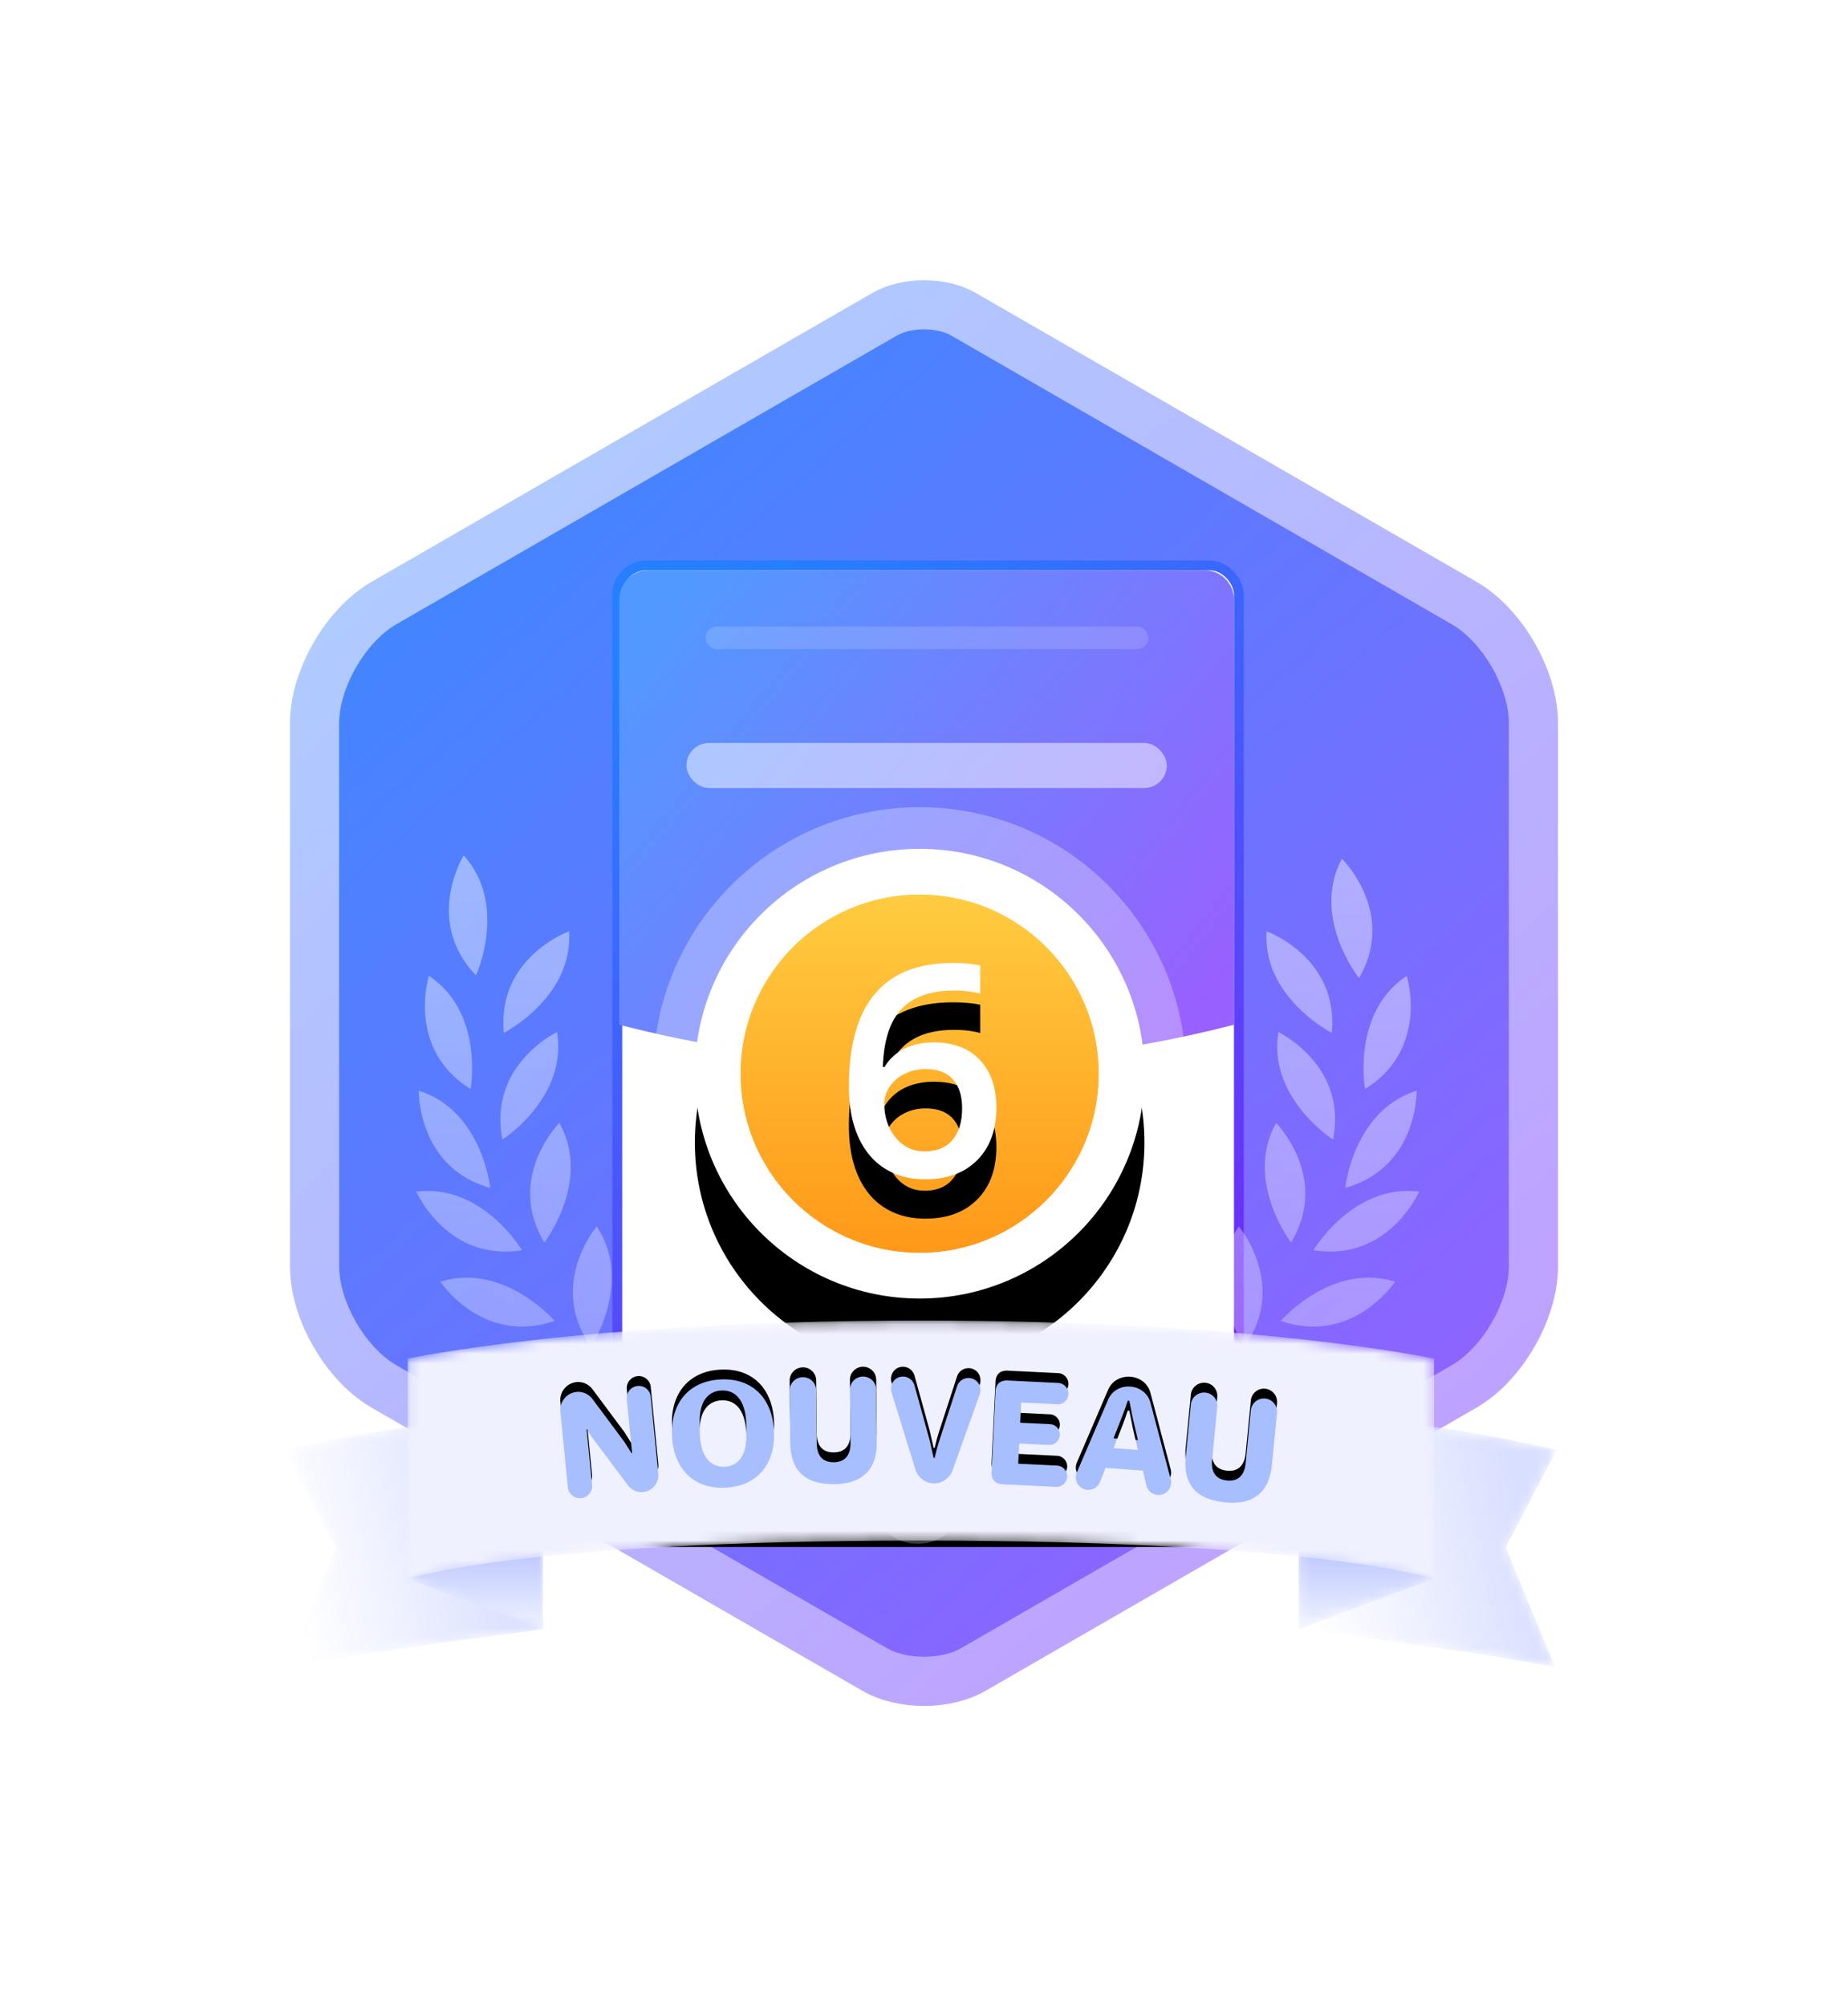
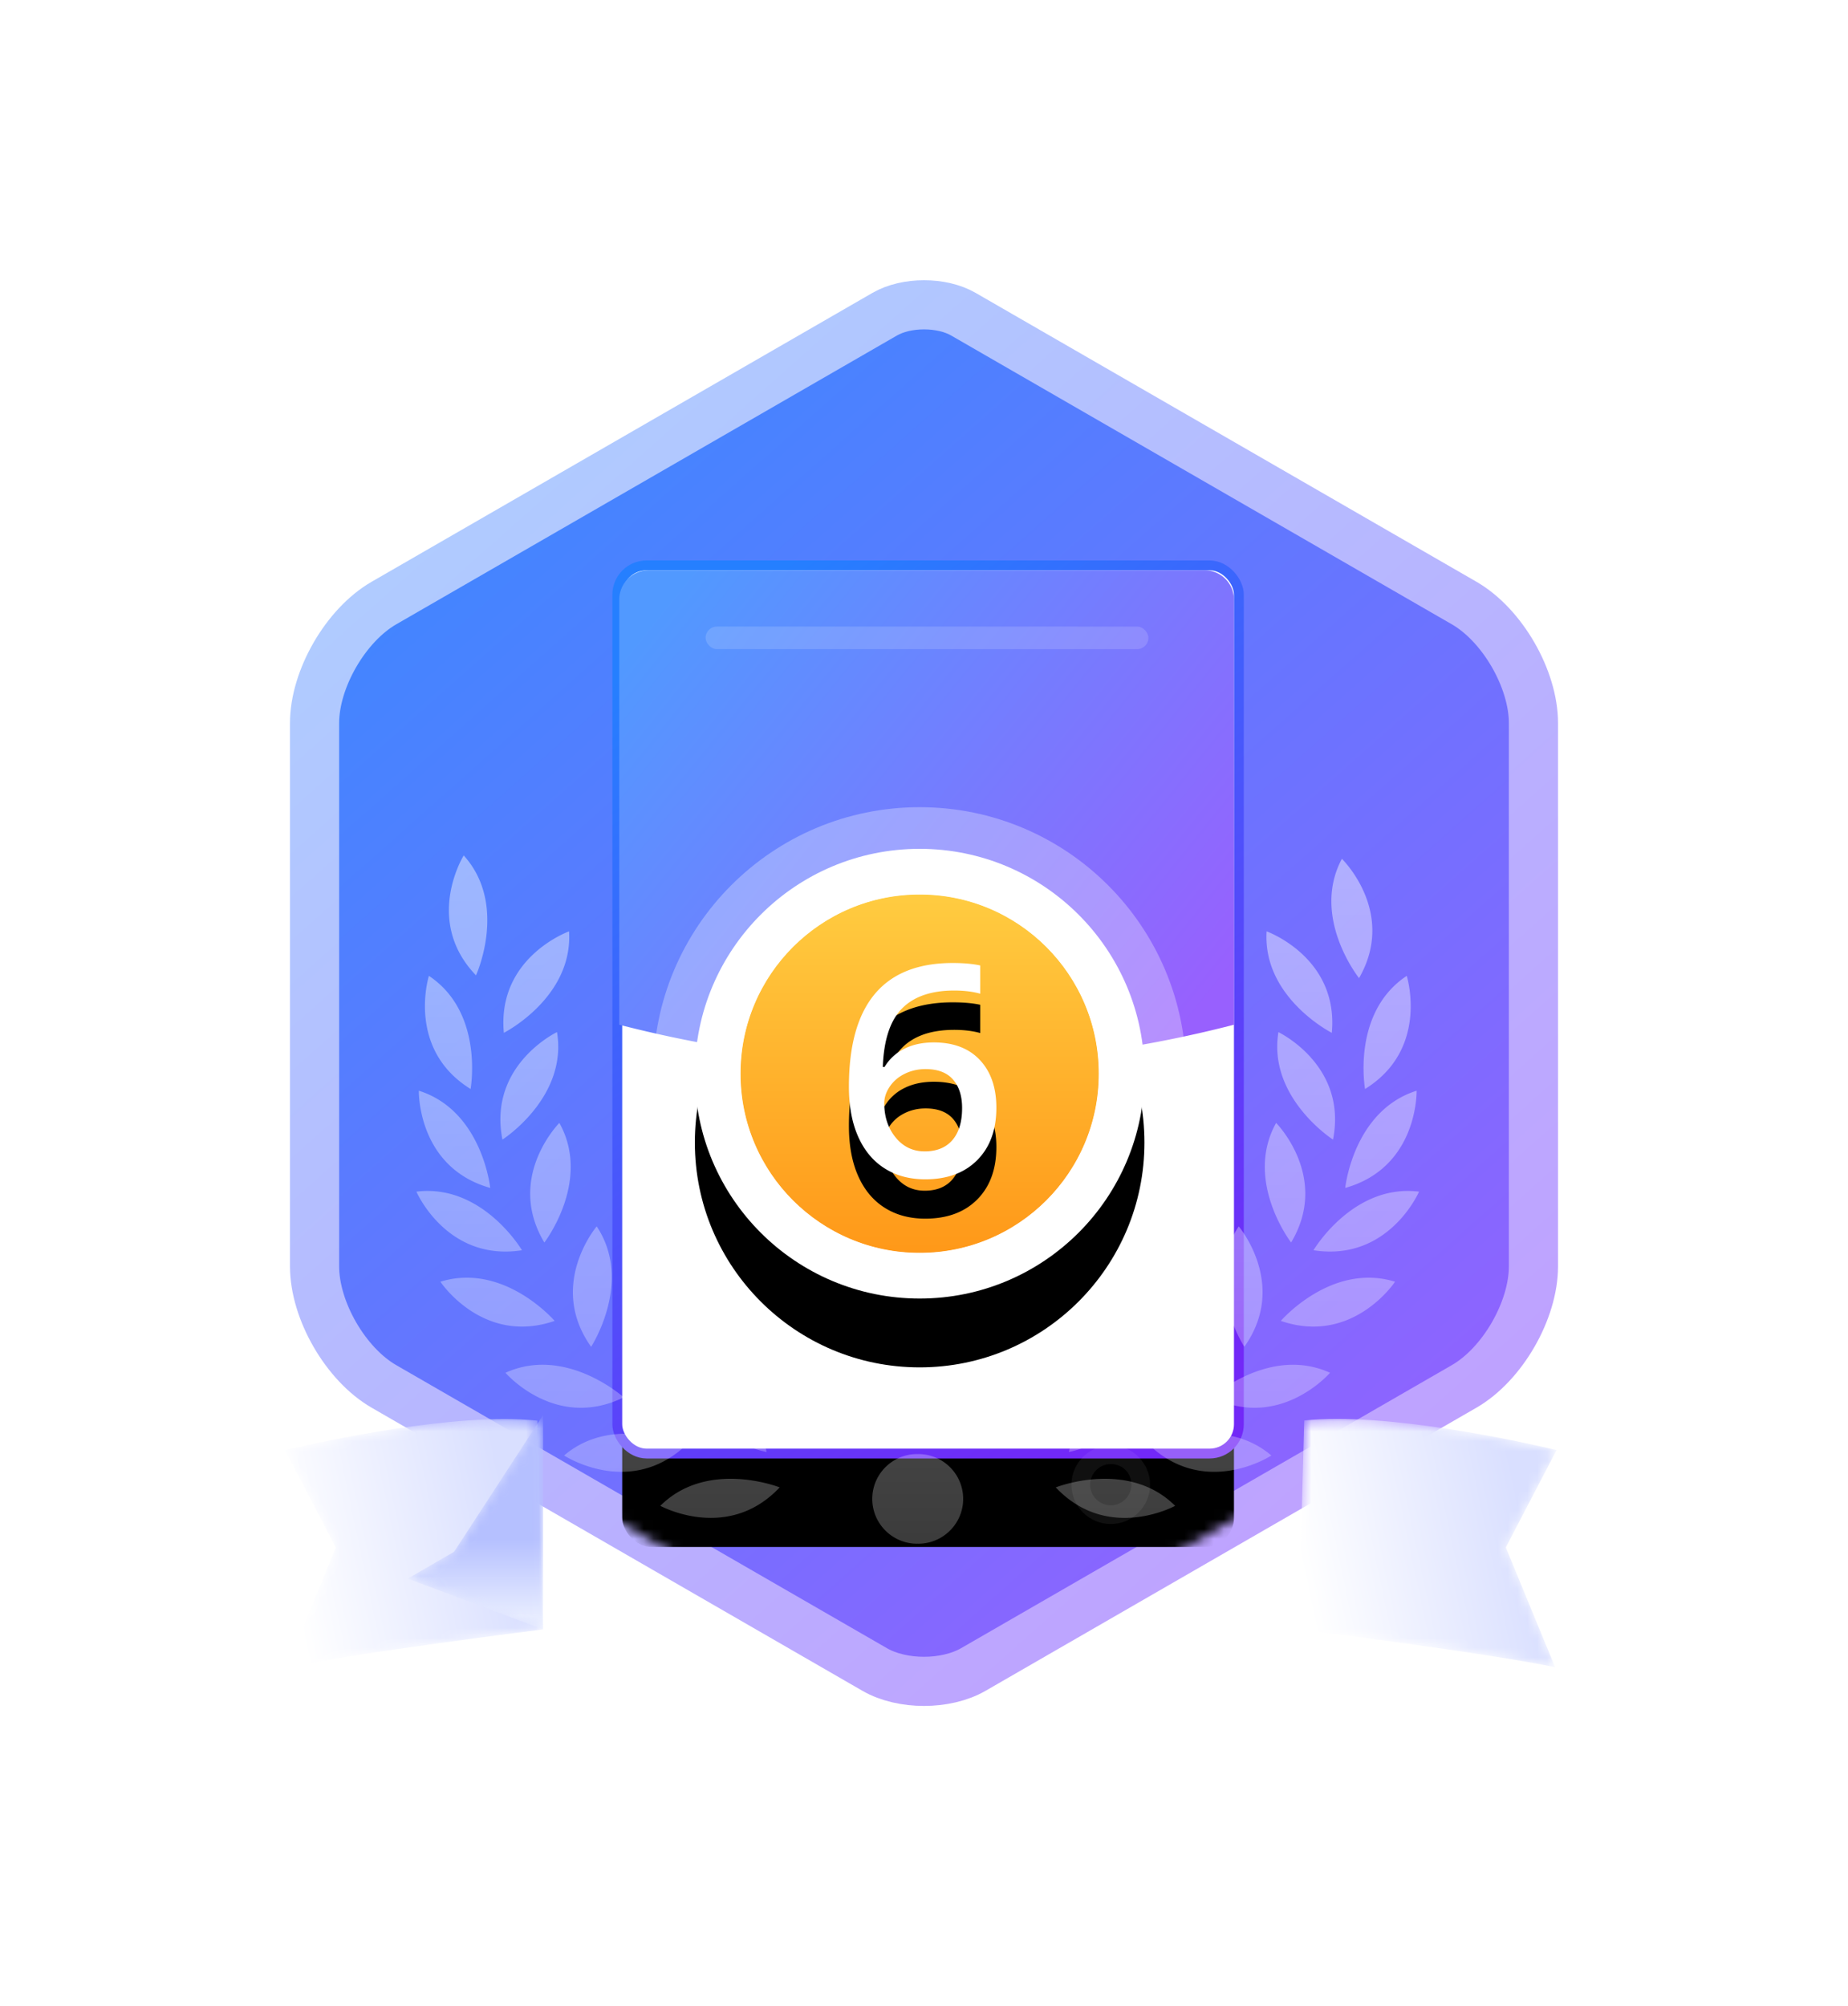
<svg xmlns="http://www.w3.org/2000/svg" xmlns:xlink="http://www.w3.org/1999/xlink" width="188" height="204">
  <style>.B{fill:#000}.C{fill:#fff}.D{fill:#a7beff}.E{fill-rule:nonzero}.F{fill:#f0f1ff}</style>
  <defs>
    <linearGradient x1="10.776%" y1="0%" x2="88.531%" y2="100%" id="A">
      <stop stop-color="#388aff" offset="0%" />
      <stop stop-color="#985fff" offset="100%" />
    </linearGradient>
    <linearGradient x1="10.776%" y1="0%" x2="88.531%" y2="100%" id="B">
      <stop stop-color="#aed0ff" offset="0%" />
      <stop stop-color="#c09dff" offset="100%" />
    </linearGradient>
    <path d="M66.005.954c-2.204-1.272-5.798-1.272-8 0l-50.95 29.38C3.167 32.577 0 38.06 0 42.546V97.79c0 4.494 3.167 9.97 7.055 12.212l49.944 28.802c1.382.795 3.192 1.197 5 1.197 1.8 0 3.62-.402 5.002-1.197L116.954 110c3.888-2.243 7.046-7.718 7.046-12.212V42.546c0-4.486-3.16-9.97-7.046-12.212L66.005.954z" id="C" />
    <filter x="-37.5%" y="-32.5%" width="175.0%" height="166.4%" id="D">
      <feMorphology radius="7.5" operator="dilate" in="SourceAlpha" />
      <feOffset dy="1" />
      <feGaussianBlur stdDeviation="9.5" />
      <feComposite in2="SourceAlpha" operator="out" />
      <feColorMatrix values="0 0 0 0 0.514   0 0 0 0 0.412   0 0 0 0 1  0 0 0 0.17 0" />
    </filter>
    <linearGradient x1="25.733%" y1="0%" x2="73.838%" y2="100%" id="E">
      <stop stop-color="#257fff" offset="0%" />
      <stop stop-color="#7228f7" offset="100%" />
    </linearGradient>
    <rect id="F" x=".298" width="62.235" height="89.332" rx="2.978" />
    <filter x="-25.7%" y="-11.2%" width="151.4%" height="135.8%" id="G">
      <feMorphology radius="1" operator="dilate" in="SourceAlpha" />
      <feOffset dy="6" />
      <feGaussianBlur stdDeviation="4" />
      <feComposite in2="SourceAlpha" operator="out" />
      <feColorMatrix values="0 0 0 0 0   0 0 0 0 0   0 0 0 0 0  0 0 0 0.1 0" result="D" />
      <feMorphology radius="1" operator="dilate" in="SourceAlpha" />
      <feOffset dy="4" />
      <feGaussianBlur stdDeviation="3" />
      <feComposite in2="SourceAlpha" operator="out" />
      <feColorMatrix values="0 0 0 0 0.047   0 0 0 0 0.086   0 0 0 0 0.227  0 0 0 0.1 0" result="H" />
      <feMerge>
        <feMergeNode in="D" />
        <feMergeNode in="H" />
      </feMerge>
    </filter>
    <linearGradient x1="0%" y1="17.818%" x2="99.116%" y2="82.182%" id="H">
      <stop stop-color="#5199ff" offset="0%" />
      <stop stop-color="#9860fe" offset="100%" />
    </linearGradient>
    <path d="M2.978 0h56.577a2.98 2.98 0 0 1 2.978 2.978v43.24c-10.2 2.634-20.62 3.95-31.266 3.95S10.2 48.85 0 46.218V2.978A2.98 2.98 0 0 1 2.978 0z" id="I" />
    <linearGradient x1="50%" y1="0%" x2="50%" y2="100%" id="J">
      <stop stop-color="#ffcf43" offset="0%" />
      <stop stop-color="#ff9516" offset="100%" />
    </linearGradient>
    <circle id="K" cx="51.196" cy="27.196" r="22.869" />
    <filter x="-56.8%" y="-41.5%" width="213.7%" height="213.7%" id="L">
      <feOffset dy="7" in="SourceAlpha" />
      <feGaussianBlur stdDeviation="7.5" />
      <feComposite in2="SourceAlpha" operator="out" />
      <feColorMatrix values="0 0 0 0 0.945   0 0 0 0 0.541   0 0 0 0 0.255  0 0 0 0.32 0" />
    </filter>
    <linearGradient x1="50%" y1="1.11022302e-14%" x2="50%" y2="143.445%" id="M">
      <stop stop-color="#fff" stop-opacity=".444" offset="0%" />
      <stop stop-color="#fff" stop-opacity=".142" offset="100%" />
    </linearGradient>
    <path d="M51.764 38c2.236 0 4-.652 5.295-1.957S59 32.963 59 30.716c0-2.042-.56-3.66-1.677-4.85s-2.68-1.788-4.683-1.788c-1.158 0-2.165.217-3.02.652a4.8 4.8 0 0 0-1.994 1.839h0-.18c.1-2.716.745-4.7 1.934-5.92S52.343 18.8 54.7 18.8c1.007 0 1.893.107 2.66.322h0V16.25c-.765-.166-1.702-.25-2.8-.25C47.52 16 44 20.192 44 28.576c0 1.984.315 3.68.944 5.093s1.528 2.487 2.696 3.225S50.183 38 51.764 38zm-.06-2.843c-1.198 0-2.183-.47-2.953-1.414s-1.156-2.103-1.156-3.48c0-.577.186-1.14.56-1.693s.88-.987 1.526-1.304 1.35-.476 2.115-.476c1.24 0 2.168.352 2.787 1.055s.93 1.67.93 2.902c0 1.417-.33 2.506-.99 3.268s-1.6 1.143-2.817 1.143z" id="N" />
    <filter x="-56.7%" y="-29.5%" width="213.3%" height="177.3%" id="O">
      <feOffset dy="2" in="SourceAlpha" />
      <feGaussianBlur stdDeviation="2.5" />
      <feComposite in2="SourceAlpha" operator="out" />
      <feColorMatrix values="0 0 0 0 0   0 0 0 0 0   0 0 0 0 0  0 0 0 0.1 0" result="C" />
      <feOffset dy="2" in="SourceAlpha" />
      <feGaussianBlur stdDeviation="2.5" />
      <feComposite in2="SourceAlpha" operator="out" />
      <feColorMatrix values="0 0 0 0 0   0 0 0 0 0   0 0 0 0 0  0 0 0 0.07 0" result="F" />
      <feMerge>
        <feMergeNode in="C" />
        <feMergeNode in="F" />
      </feMerge>
    </filter>
    <path d="M0 3.413l5.164 9.896L.144 25.5c6.74-1.434 26.103-3.866 26.103-3.866h0L25.673.4C24.637.3 23.514.24 22.337.24h0C12.918.24 0 3.413 0 3.413" id="P" />
    <linearGradient x1="87.305%" y1="41.065%" x2="0.693%" y2="58.683%" id="Q">
      <stop stop-color="#d9dfff" offset="0%" />
      <stop stop-color="#fff" offset="100%" />
    </linearGradient>
    <path id="R" d="M4.893 14.04L.178 16.77l13.77 5.163V.134z" />
    <linearGradient x1="50%" y1="57.864%" x2="50%" y2="94.377%" id="S">
      <stop stop-color="#b5c0ff" offset="0%" />
      <stop stop-color="#e8edff" offset="100%" />
    </linearGradient>
    <path d="M.78.386L.206 21.62s19.362 2.43 26.102 3.866h0l-5.02-12.19 5.163-9.896S13.533.225 4.114.225h0c-1.178 0-2.3.05-3.336.16" id="T" />
    <linearGradient x1="87.305%" y1="41.065%" x2="0.693%" y2="58.683%" id="U">
      <stop stop-color="#d9dfff" offset="0%" />
      <stop stop-color="#fff" offset="100%" />
    </linearGradient>
    <path id="V" d="M.206 21.92l13.77-5.163-4.715-2.732L.206.12z" />
-     <path d="M52.384.118C17.963.118.178 4 .178 4h0v22.374s11.76-3.873 52.206-3.873h0c40.445 0 52.206 3.873 52.206 3.873h0V4S86.805.118 52.384.118z" id="W" />
    <path d="M8.442 11.746a1.71 1.71 0 0 0 1.528-1.86l-.768-7.83A1.22 1.22 0 0 0 7.872.957c-.68.067-1.17.664-1.105 1.338l.537 5.483-.068.007-.716-1.14-3.243-4.353c-.356-.48-.977-.8-1.63-.726A1.83 1.83 0 0 0 .009 3.561l.755 7.7c.065.667.678 1.17 1.365 1.103.667-.065 1.17-.678 1.105-1.345L2.68 5.38l.068-.007c.212.412.4.7.746 1.163l3.398 4.537a1.72 1.72 0 0 0 1.55.672z" id="X" />
    <filter x="-50.1%" y="-52.5%" width="200.2%" height="187.6%" id="Y">
      <feOffset dy="-1" in="SourceAlpha" />
      <feGaussianBlur stdDeviation="1.5" />
      <feColorMatrix values="0 0 0 0 0   0 0 0 0 0   0 0 0 0 0  0 0 0 0.05 0" />
    </filter>
    <path d="M16.817 11.303c3.243-.164 5.092-2.448 4.924-5.773-.168-3.318-2.196-5.4-5.453-5.234-3.243.164-5.09 2.46-4.924 5.76.168 3.325 2.197 5.413 5.454 5.248z" id="Z" />
    <filter x="-48.1%" y="-54.4%" width="196.2%" height="190.7%" id="a">
      <feOffset dy="-1" in="SourceAlpha" />
      <feGaussianBlur stdDeviation="1.5" />
      <feColorMatrix values="0 0 0 0 0   0 0 0 0 0   0 0 0 0 0  0 0 0 0.05 0" />
    </filter>
    <path d="M16.723 9.172c-1.338.068-2.412-.87-2.533-3.26s.854-3.424 2.192-3.492c1.345-.068 2.412.864 2.533 3.253s-.846 3.43-2.19 3.5z" id="b" />
    <filter x="-105.4%" y="-88.8%" width="310.8%" height="248.0%" id="c">
      <feOffset dy="-1" in="SourceAlpha" />
      <feGaussianBlur stdDeviation="1.5" />
      <feColorMatrix values="0 0 0 0 0   0 0 0 0 0   0 0 0 0 0  0 0 0 0.05 0" />
    </filter>
    <path d="M27.872 10.942c3.24-.035 4.348-1.865 4.322-4.306l-.057-5.318A1.34 1.34 0 0 0 30.783 0a1.34 1.34 0 0 0-1.319 1.347l.058 5.4c.012 1.135-.464 1.953-1.688 1.967-1.23.013-1.73-.754-1.744-1.93l-.058-5.386C26.025.653 25.417.058 24.68.066c-.76.008-1.354.616-1.346 1.36L23.4 6.73c.027 2.48 1.14 4.247 4.482 4.21z" id="d" />
    <filter x="-56.4%" y="-54.8%" width="212.8%" height="191.4%" id="e">
      <feOffset dy="-1" in="SourceAlpha" />
      <feGaussianBlur stdDeviation="1.5" />
      <feColorMatrix values="0 0 0 0 0   0 0 0 0 0   0 0 0 0 0  0 0 0 0.05 0" />
    </filter>
    <path d="M37.985 10.867c.895.02 1.653-.566 1.937-1.367l2.758-7.715a1.25 1.25 0 0 0 .063-.388c.014-.636-.466-1.234-1.2-1.25a1.22 1.22 0 0 0-1.181.843l-1.8 5.52c-.242.74-.393 1.407-.475 1.754l-.11-.002-.4-1.773L36.032.897c-.146-.502-.596-.88-1.143-.893-.73-.016-1.23.562-1.243 1.197a1.25 1.25 0 0 0 .046.391l2.423 7.826c.25.812.974 1.43 1.87 1.45z" id="f" />
    <filter x="-55.0%" y="-55.2%" width="209.9%" height="192.0%" id="g">
      <feOffset dy="-1" in="SourceAlpha" />
      <feGaussianBlur stdDeviation="1.5" />
      <feColorMatrix values="0 0 0 0 0   0 0 0 0 0   0 0 0 0 0  0 0 0 0.05 0" />
    </filter>
    <path d="M50.432 11.222c.587.028 1.103-.44 1.132-1.04.028-.587-.44-1.096-1.027-1.124l-3.953-.192.1-2.055 3.032.147c.574.028 1.075-.427 1.103-1.014.028-.574-.427-1.075-1-1.102l-3.032-.147.1-2.055 3.673.178c.587.028 1.102-.432 1.13-1.02A1.09 1.09 0 0 0 50.664.652l-5.14-.25c-.772-.037-1.215.36-1.252 1.13l-.397 8.18c-.037.772.366 1.21 1.137 1.246l5.42.263z" id="h" />
    <filter x="-63.9%" y="-55.4%" width="227.9%" height="192.4%" id="i">
      <feOffset dy="-1" in="SourceAlpha" />
      <feGaussianBlur stdDeviation="1.5" />
      <feColorMatrix values="0 0 0 0 0   0 0 0 0 0   0 0 0 0 0  0 0 0 0.05 0" />
    </filter>
    <path d="M60.77 12.047a1.28 1.28 0 0 0 1.368-1.174c.01-.136-.007-.282-.038-.42l-2.065-7.795c-.23-.887-1.01-1.562-2.045-1.638-1.03-.076-1.9.477-2.256 1.32L52.548 9.75c-.05.133-.09.274-.1.41-.05.695.473 1.3 1.175 1.36.573.042 1.09-.297 1.278-.8l.57-1.432 3.797.28.35 1.5a1.28 1.28 0 0 0 1.149.969z" id="j" />
    <filter x="-51.6%" y="-54.4%" width="203.2%" height="190.6%" id="k">
      <feOffset dy="-1" in="SourceAlpha" />
      <feGaussianBlur stdDeviation="1.5" />
      <feColorMatrix values="0 0 0 0 0   0 0 0 0 0   0 0 0 0 0  0 0 0 0.05 0" />
    </filter>
    <path d="M58.762 7.464l-2.482-.183.825-2.085a29.82 29.82 0 0 0 .621-1.736l.164.012.36 1.81.51 2.183z" id="l" />
    <filter x="-201.5%" y="-149.9%" width="503.0%" height="349.8%" id="m">
      <feOffset dy="-1" in="SourceAlpha" />
      <feGaussianBlur stdDeviation="1.5" />
      <feColorMatrix values="0 0 0 0 0   0 0 0 0 0   0 0 0 0 0  0 0 0 0.05 0" />
    </filter>
    <path d="M67.63 12.8c3.225.316 4.525-1.384 4.763-3.813l.518-5.293a1.34 1.34 0 0 0-1.204-1.457 1.34 1.34 0 0 0-1.457 1.197L69.724 8.8c-.11 1.13-.673 1.892-1.89 1.772-1.225-.12-1.64-.937-1.525-2.107l.525-5.36c.073-.742-.467-1.4-1.202-1.47-.755-.074-1.413.466-1.485 1.208l-.517 5.28c-.242 2.47.673 4.345 4 4.67z" id="n" />
    <filter x="-53.6%" y="-53.6%" width="207.2%" height="189.3%" id="o">
      <feOffset dy="-1" in="SourceAlpha" />
      <feGaussianBlur stdDeviation="1.5" />
      <feColorMatrix values="0 0 0 0 0   0 0 0 0 0   0 0 0 0 0  0 0 0 0.05 0" />
    </filter>
  </defs>
  <g transform="translate(29 31)" fill="none" fill-rule="evenodd">
    <g transform="translate(3)">
      <mask id="p" class="C">
        <use xlink:href="#C" />
      </mask>
      <use filter="url(#D)" xlink:href="#C" class="B" />
      <use stroke="url(#B)" stroke-width="5" fill="url(#A)" xlink:href="#C" stroke-linejoin="bevel" />
      <g mask="url(#p)">
        <g transform="translate(10 27)">
          <g transform="translate(21)">
            <use filter="url(#G)" xlink:href="#F" class="B" />
            <rect stroke="url(#E)" x="-.202" y="-.5" width="63.235" height="90.332" rx="2.978" class="C" />
            <use fill="url(#H)" xlink:href="#I" class="E" />
          </g>
          <g transform="translate(.301 23.941)">
            <g transform="translate(.061)">
              <g transform="translate(0 .061)">
                <circle opacity=".3" cx="51.196" cy="27.196" r="27.105" class="C E" />
                <use filter="url(#L)" xlink:href="#K" class="B" />
                <circle stroke="#fff" stroke-width="4.62" stroke-linejoin="square" fill="url(#J)" cx="51.196" cy="27.196" r="20.559" />
                <path d="M51.05 65.88c2.525 0 4.573 2.042 4.573 4.56S53.576 75 51.05 75c-.018 0-.034-.005-.052-.005s-.034.005-.052.005c-2.525 0-4.57-2.042-4.57-4.56s2.047-4.56 4.57-4.56c.018 0 .034.005.052.005s.034-.005.052-.005zm26.135 5.268S70.344 74.9 65.042 69.27c0 0 7.355-2.9 12.144 1.876zM36.958 69.27c-5.302 5.63-12.144 1.876-12.144 1.876 4.79-4.777 12.144-1.876 12.144-1.876zm50.018-3.242s-6.52 4.284-12.254-.908c0 0 7.1-3.475 12.254.908zm-59.697-.91c-5.734 5.193-12.255.908-12.255.908 5.154-4.383 12.255-.908 12.255-.908zm46.987-8.85s-.304 7.552-7.55 9.326l-.334.077.004-.024c.086-.472 1.518-7.81 7.88-9.38zm-46.53 0c6.363 1.57 7.795 8.907 7.88 9.38l.004.024c-7.572-1.62-7.885-9.402-7.885-9.402zm-6.647 3.846c-6.947 3.413-12.03-2.5-12.03-2.5 6.166-2.795 12.03 2.5 12.03 2.5zm71.856-2.5s-5.084 5.912-12.03 2.5c0 0 5.864-5.293 12.03-2.5zM22.64 48.575c4.376 4.2 2.623 10.558 2.208 11.842l-.037.11-.042.12C19.26 55.69 22.354 49.15 22.623 48.6l.018-.036zm56.72 0l.008.016c.186.366 3.454 7.028-2.138 12.057 0 0-2.756-7.395 2.13-12.073zm-61.018-5.848c3.743 5.63-.568 12.245-.568 12.245-4.48-6.302.568-12.245.568-12.245zm65.316 0s5.047 5.943.568 12.245c0 0-4.31-6.614-.568-12.245zm15.902 5.627s-4.3 6.5-11.622 3.984c0 0 5.153-5.985 11.622-3.984zm-85.498 3.984C6.74 54.855 2.44 48.353 2.44 48.353c6.47-2 11.622 3.984 11.622 3.984zM102 39.193s-3.087 7.154-10.74 5.96c0 0 4.018-6.796 10.74-5.96zm-91.26 5.96C3.087 46.347 0 39.193 0 39.193c6.72-.836 10.74 5.96 10.74 5.96zm3.802-12.95c3.3 5.906-1.526 12.164-1.526 12.164-3.856-6.44 1.215-11.842 1.512-12.15l.013-.014zm72.917 0l.03.03c.43.452 5.294 5.79 1.496 12.133 0 0-4.816-6.258-1.526-12.164zm14.294-3.276v.076c-.004.808-.243 7.832-7.263 9.813 0 0 .806-7.848 7.262-9.888zm-101.506 0c6.457 2.04 7.263 9.888 7.263 9.888-6.912-1.95-7.25-8.8-7.263-9.77v-.118zm14.058-5.95C15.403 29.64 8.752 33.9 8.752 33.9c-1.493-7.58 5.553-10.936 5.553-10.936zm73.4 0S94.74 26.33 93.248 33.9c0 0-6.65-4.27-5.553-10.936zm13.044-5.73v.004l.01.034c.168.576 2.053 7.563-4.252 11.468 0 0-1.4-7.765 4.24-11.506zm-99.477 0c5.64 3.74 4.24 11.506 4.24 11.506-6.305-3.904-4.42-10.892-4.252-11.468l.01-.034v-.004zm14.257-4.526c.416 6.744-6.633 10.32-6.633 10.32-.717-7.692 6.633-10.32 6.633-10.32zm70.963 0s7.35 2.627 6.633 10.32c0 0-7.05-3.576-6.633-10.32zm7.658-7.38l.004.004.028.028c.444.45 5.395 5.696 1.715 12.103 0 0-4.93-6.17-1.746-12.134zM4.813 5c4.4 4.87 1.438 11.768 1.257 12.176l-.008.02C1.668 12.627 3.637 7.357 4.49 5.602l.083-.166a8.18 8.18 0 0 1 .174-.324l.05-.084.01-.016L4.813 5z" fill="url(#M)" />
                <circle stroke="#fff" stroke-width="1.787" cx="51.196" cy="27.196" r="19.117" />
              </g>
              <g class="E">
                <use filter="url(#O)" xlink:href="#N" class="B" />
                <use xlink:href="#N" class="C" />
              </g>
            </g>
          </g>
          <g class="C">
            <rect opacity=".15" x="29.781" y="5.726" width="45.048" height="2.291" rx="1.145" />
-             <rect opacity=".5" x="27.834" y="17.561" width="48.866" height="4.581" rx="2.291" />
          </g>
        </g>
      </g>
      <path d="M81 124c-2.2 0-4-1.8-4-4s1.8-4 4-4 4 1.8 4 4-1.8 4-4 4zm0-6.1c-1.2 0-2.1 1-2.1 2.1 0 1.2 1 2.1 2.1 2.1 1.2 0 2.1-1 2.1-2.1 0-1.2-.9-2.1-2.1-2.1z" opacity=".25" mask="url(#p)" class="C E" />
    </g>
    <g transform="translate(0 103)">
      <g transform="translate(0 10.082)">
        <mask id="q" class="C">
          <use xlink:href="#P" />
        </mask>
        <path d="M0 3.413l5.164 9.896L.144 25.5c6.74-1.434 26.103-3.866 26.103-3.866h0L25.673.4C24.637.3 23.514.24 22.337.24h0C12.918.24 0 3.413 0 3.413" fill="url(#Q)" mask="url(#q)" />
      </g>
      <g transform="translate(12.3 9.782)">
        <mask id="r" class="C">
          <use xlink:href="#R" />
        </mask>
        <path fill="url(#S)" mask="url(#r)" d="M4.893 14.04L.178 16.77l13.77 5.163V.134z" />
      </g>
      <g transform="translate(102.9 10.082)">
        <mask id="s" class="C">
          <use xlink:href="#T" />
        </mask>
        <path d="M.78.386L.206 21.62s19.362 2.43 26.102 3.866h0l-5.02-12.19 5.163-9.896S13.533.225 4.114.225h0c-1.178 0-2.3.05-3.336.16" fill="url(#U)" mask="url(#s)" />
      </g>
      <g transform="translate(102.9 9.782)">
        <mask id="t" class="C">
          <use xlink:href="#V" />
        </mask>
-         <path fill="url(#S)" mask="url(#t)" d="M.206 21.92l13.77-5.163-4.715-2.732L.206.12z" />
      </g>
      <g transform="translate(12.3 .182)">
        <mask id="u" class="C">
          <use xlink:href="#W" />
        </mask>
        <path d="M52.384.118C17.963.118.178 4 .178 4h0v22.374s11.76-3.873 52.206-3.873h0c40.445 0 52.206 3.873 52.206 3.873h0V4S86.805.118 52.384.118z" mask="url(#u)" class="F" />
        <g mask="url(#u)" class="E">
          <g transform="translate(15.7 5.818)">
            <use filter="url(#Y)" xlink:href="#X" class="B" />
            <use xlink:href="#X" class="D" />
            <use filter="url(#a)" xlink:href="#Z" class="B" />
            <use xlink:href="#Z" class="D" />
            <use filter="url(#c)" xlink:href="#b" class="B" />
            <use xlink:href="#b" class="F" />
            <use filter="url(#e)" xlink:href="#d" class="B" />
            <use xlink:href="#d" class="D" />
            <use filter="url(#g)" xlink:href="#f" class="B" />
            <use xlink:href="#f" class="D" />
            <use filter="url(#i)" xlink:href="#h" class="B" />
            <use xlink:href="#h" class="D" />
            <use filter="url(#k)" xlink:href="#j" class="B" />
            <use xlink:href="#j" class="D" />
            <use filter="url(#m)" xlink:href="#l" class="B" />
            <use xlink:href="#l" class="F" />
            <use filter="url(#o)" xlink:href="#n" class="B" />
            <use xlink:href="#n" class="D" />
          </g>
        </g>
      </g>
    </g>
  </g>
</svg>